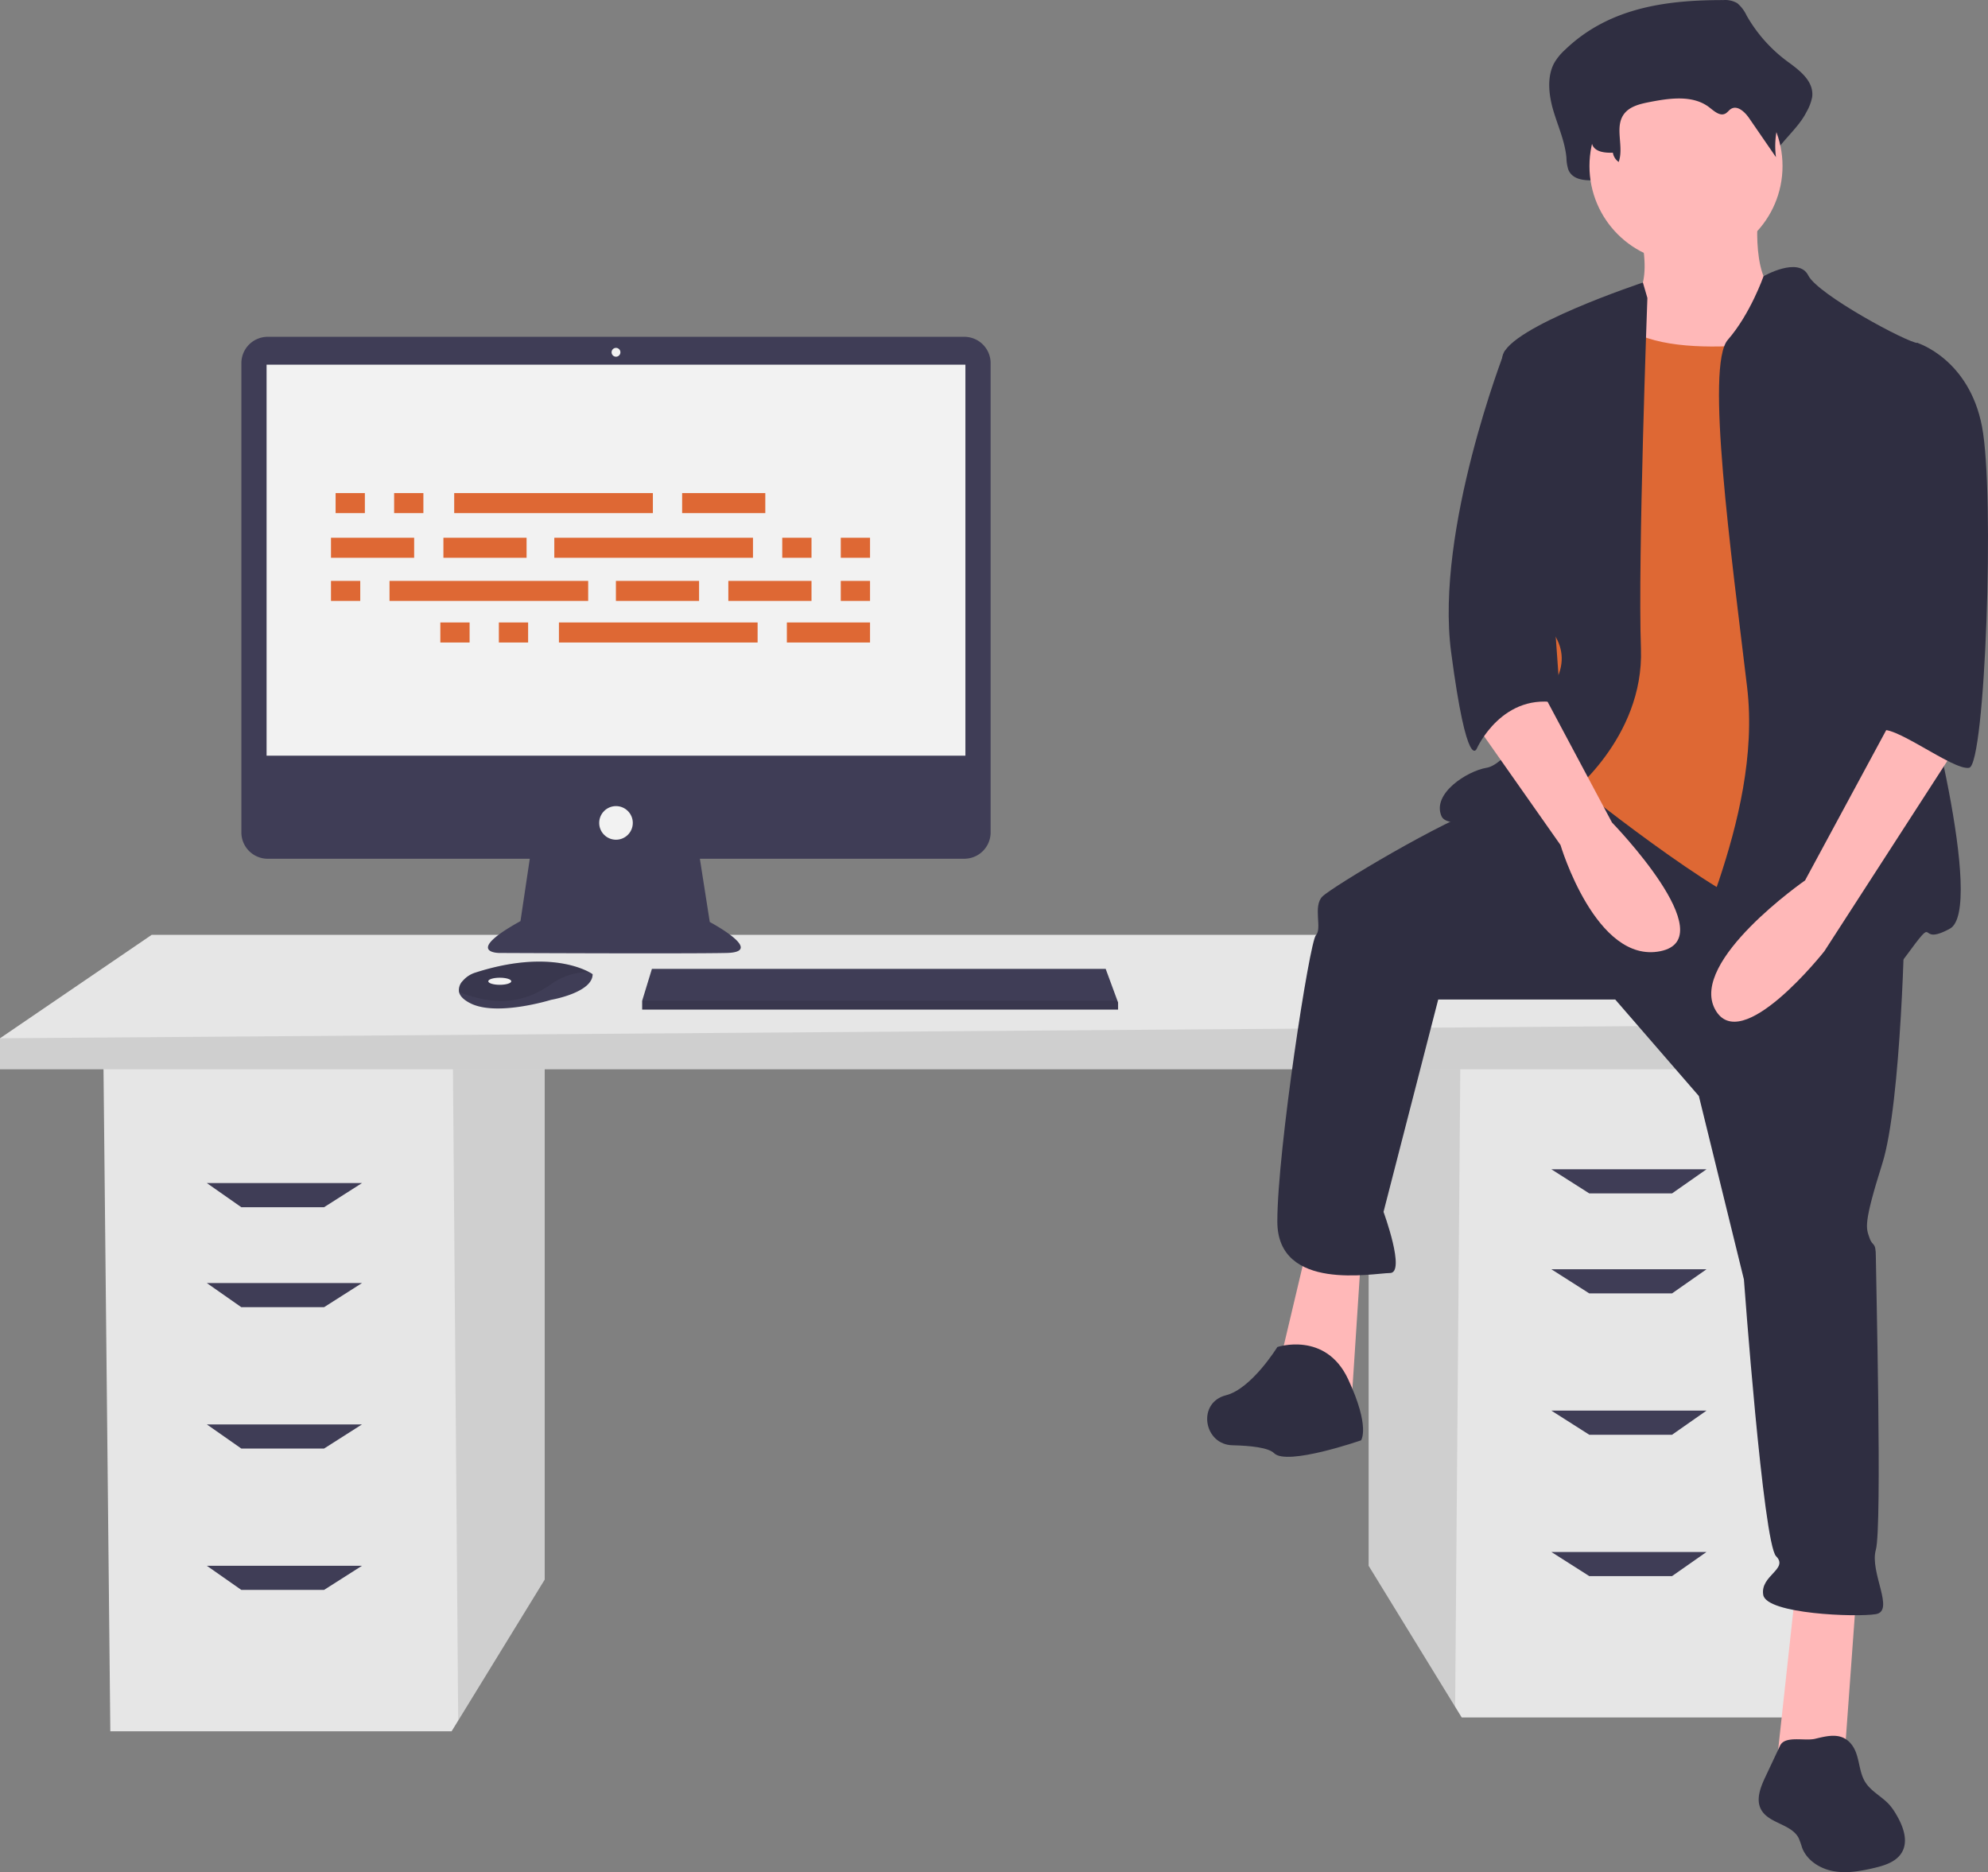
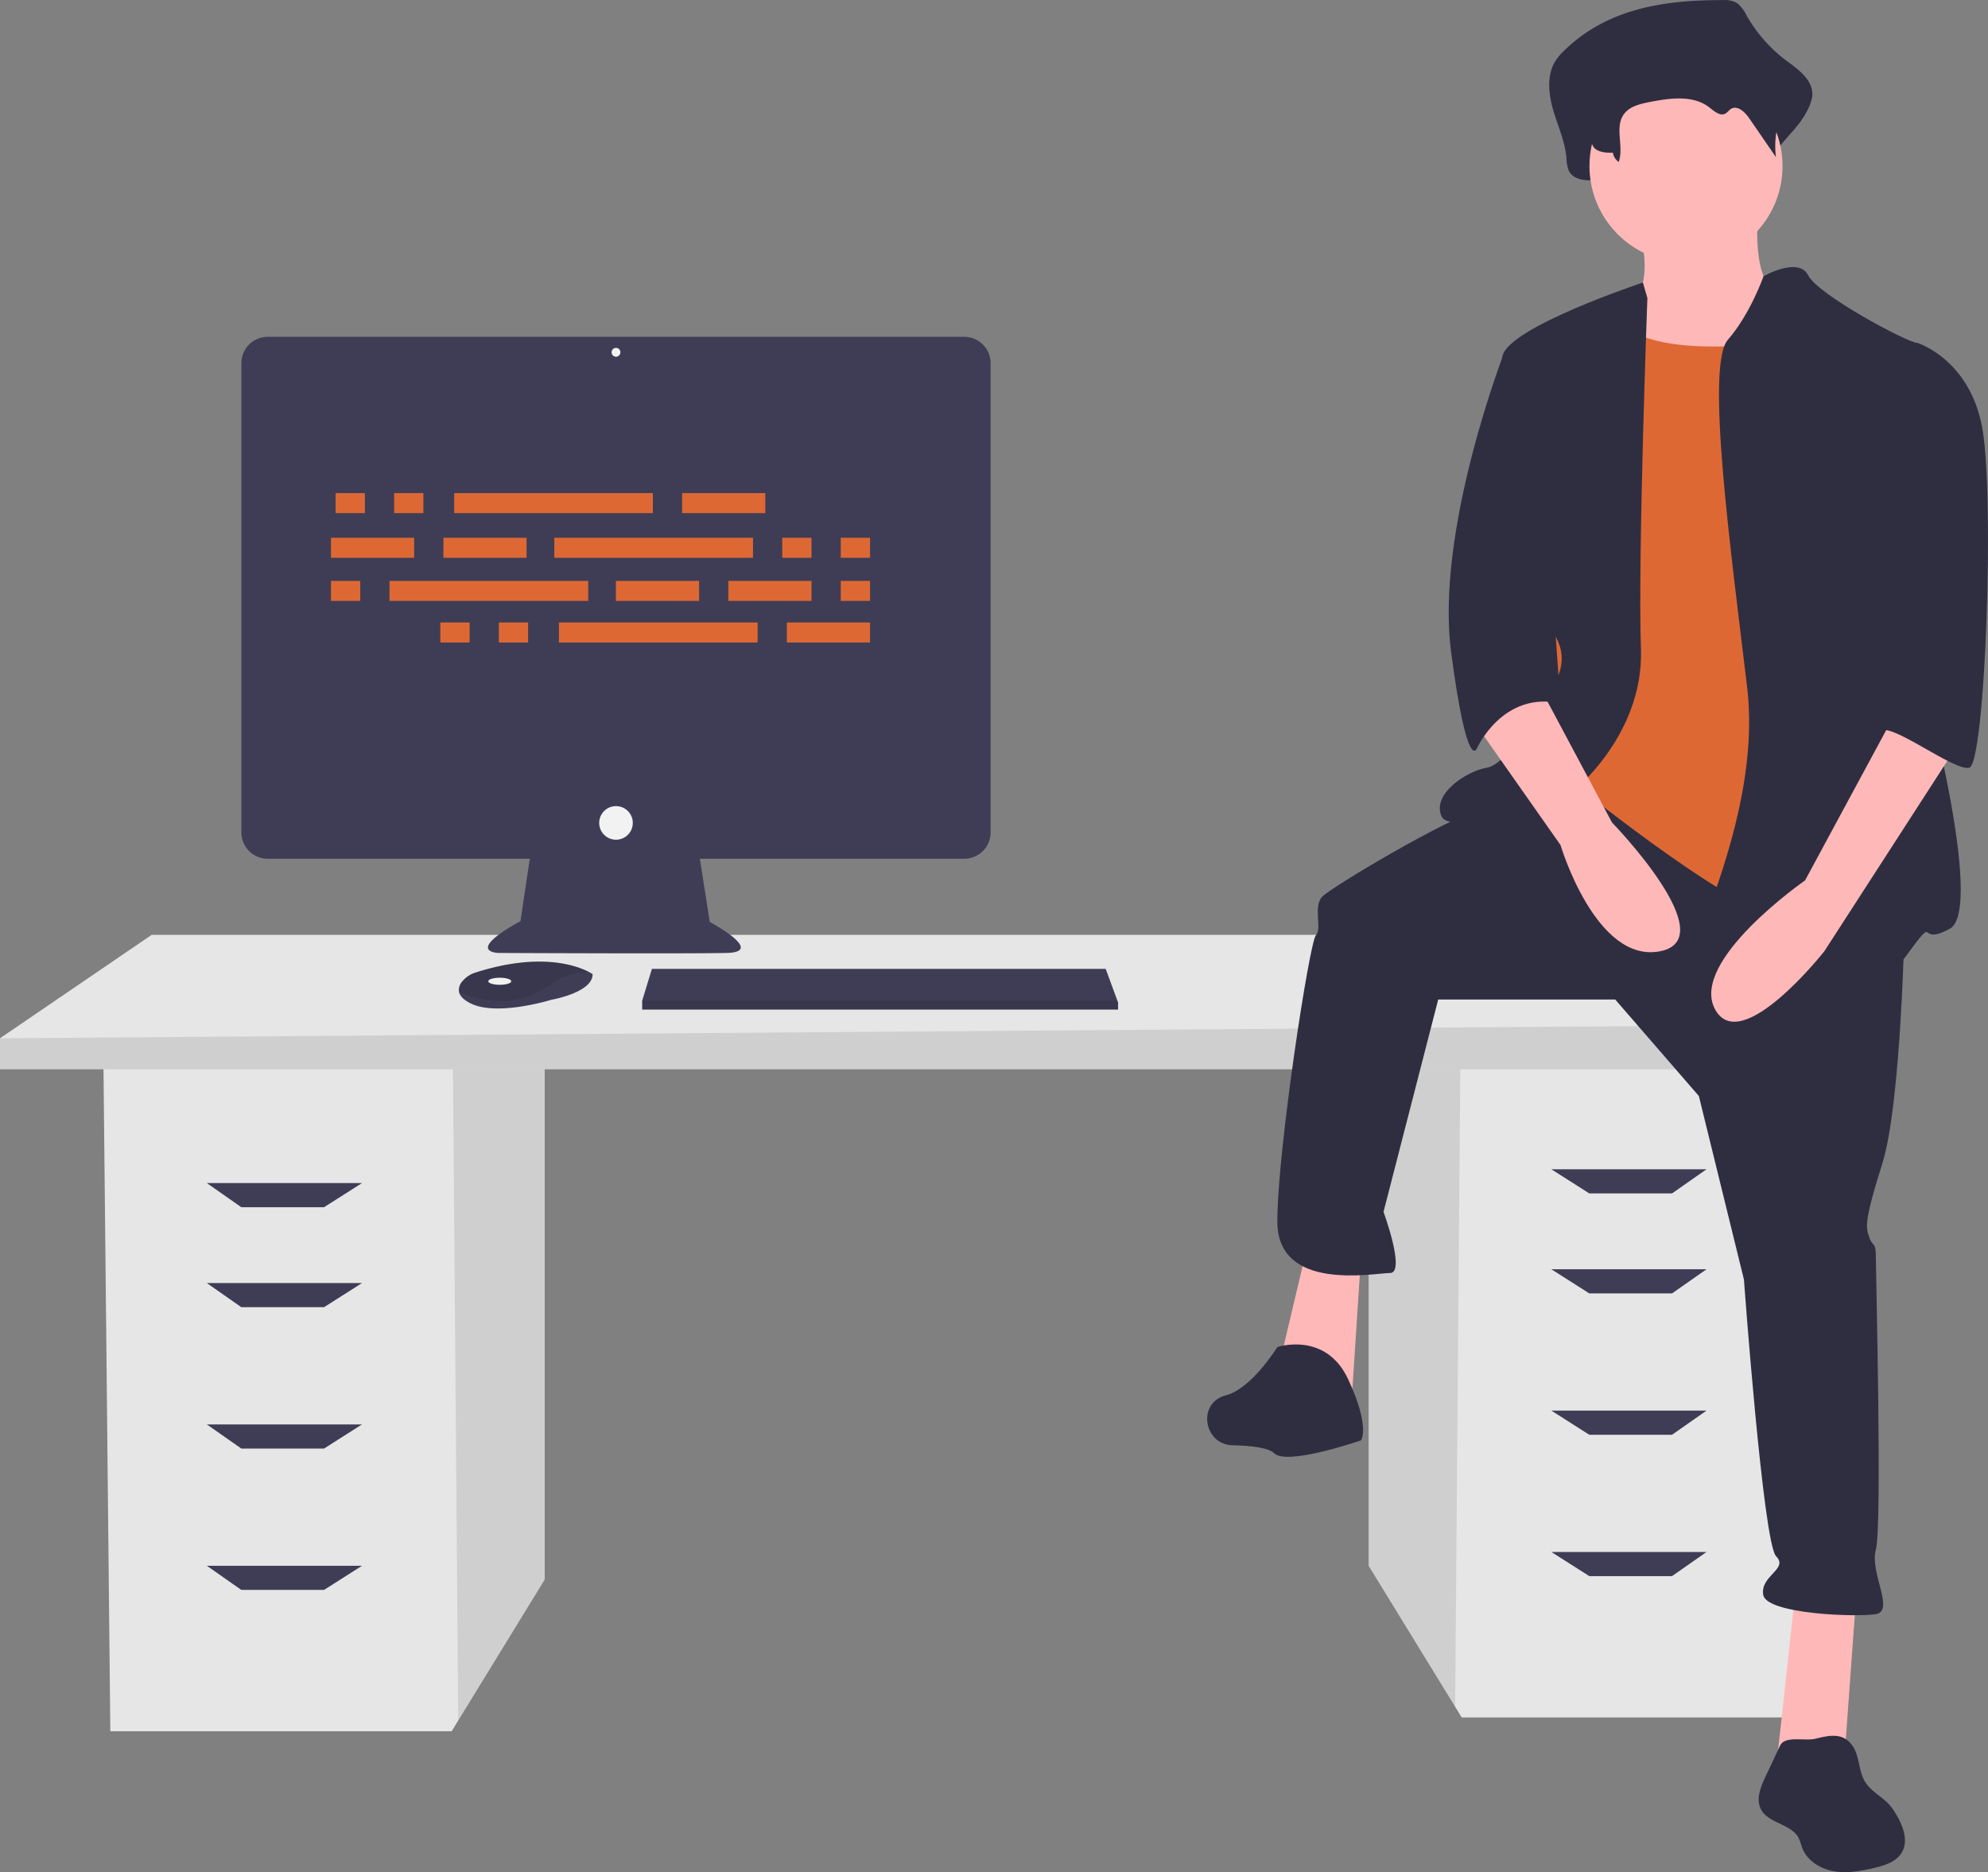
<svg xmlns="http://www.w3.org/2000/svg" id="undraw_feeling_proud_qne1" width="606.557" height="571.182" viewBox="0 0 606.557 571.182">
  <rect x="0" y="0" width="606.557" height="571.182" fill="#808080" stroke="none" />
  <path id="Path_822" data-name="Path 822" d="M650.964,380.018V537.8l-26.392,43.011-2.008,3.272H518.43l-2.1-204.061Z" transform="translate(-484.77 -55.884)" fill="#e6e6e6" />
  <path id="Path_823" data-name="Path 823" d="M544.337,380.018V537.8l-26.391,43.011-1.62-200.789Z" transform="translate(-378.144 -55.884)" opacity="0.1" />
  <path id="Path_824" data-name="Path 824" d="M63.7,375.084V532.863l26.391,43.011,2.009,3.271H196.237l2.1-204.061Z" transform="translate(353.885 -55.158)" fill="#e6e6e6" />
  <path id="Path_825" data-name="Path 825" d="M188.723,375.084V532.863l26.391,43.011,1.62-200.79Z" transform="translate(228.865 -55.158)" opacity="0.1" />
  <path id="Path_826" data-name="Path 826" d="M47.67,365.942v9.466h565.9V361.733l-52.593-27.348H93.951Z" transform="translate(-47.67 -49.171)" fill="#e6e6e6" />
  <path id="Path_827" data-name="Path 827" d="M47.67,370.659v9.466h565.9V366.451Z" transform="translate(-47.67 -53.888)" opacity="0.1" />
  <path id="Path_828" data-name="Path 828" d="M112.272,425.613h25.245l10.519-7.363H100.7Z" transform="translate(372.634 -61.509)" fill="#3f3d56" />
  <path id="Path_829" data-name="Path 829" d="M112.272,461.379h25.245l10.519-7.363H100.7Z" transform="translate(372.634 -66.771)" fill="#3f3d56" />
  <path id="Path_830" data-name="Path 830" d="M112.272,511.945h25.245l10.519-7.364H100.7Z" transform="translate(372.634 -74.21)" fill="#3f3d56" />
  <path id="Path_831" data-name="Path 831" d="M112.272,562.51h25.245l10.519-7.363H100.7Z" transform="translate(372.634 -81.65)" fill="#3f3d56" />
  <path id="Path_832" data-name="Path 832" d="M617.455,430.546H592.209l-10.519-7.363h47.334Z" transform="translate(-518.58 -62.235)" fill="#3f3d56" />
  <path id="Path_833" data-name="Path 833" d="M617.455,466.312H592.209l-10.519-7.363h47.334Z" transform="translate(-518.58 -67.497)" fill="#3f3d56" />
  <path id="Path_834" data-name="Path 834" d="M617.455,516.878H592.209l-10.519-7.363h47.334Z" transform="translate(-518.58 -74.936)" fill="#3f3d56" />
  <path id="Path_835" data-name="Path 835" d="M617.455,567.443H592.209l-10.519-7.363h47.334Z" transform="translate(-518.58 -82.375)" fill="#3f3d56" />
  <path id="Path_836" data-name="Path 836" d="M609.248,235.615H821.773a8.037,8.037,0,0,1,8.037,8.038V386.815a8.037,8.037,0,0,1-8.038,8.037H741.1l3.022,19.3s17.273,9.176,5.128,9.446-69.363,0-69.363,0-11.066,0,6.477-9.716l2.843-19.028H609.248a8.037,8.037,0,0,1-8.037-8.038V243.652a8.037,8.037,0,0,1,8.039-8.037Z" transform="translate(-527.564 -132.856)" fill="#3f3d56" />
-   <rect id="Rectangle_865" data-name="Rectangle 865" width="213.216" height="119.293" transform="translate(81.338 111.261)" fill="#f2f2f2" />
  <ellipse id="Ellipse_187" data-name="Ellipse 187" cx="1.349" cy="1.349" rx="1.349" ry="1.349" transform="translate(186.597 106.133)" fill="#f2f2f2" />
  <ellipse id="Ellipse_188" data-name="Ellipse 188" cx="5.128" cy="5.128" rx="5.128" ry="5.128" transform="translate(182.818 245.937)" fill="#f2f2f2" />
  <path id="Path_837" data-name="Path 837" d="M311.2,356.276v2.7H456.4v-2.159l-.2-.54-3.579-9.716H314.171Z" transform="translate(-115.265 -50.962)" fill="#3f3d56" />
  <path id="Path_838" data-name="Path 838" d="M743.624,468.41c.265,1.131,1.263,2.324,3.519,3.452,8.1,4.048,24.56-1.08,24.56-1.08s12.685-2.159,12.685-7.827a10.126,10.126,0,0,0-1.112-.661c-3.4-1.8-14.691-6.245-34.7.188a8.346,8.346,0,0,0-3.8,2.493A3.98,3.98,0,0,0,743.624,468.41Z" transform="translate(-603.566 -165.738)" fill="#3f3d56" />
  <path id="Path_839" data-name="Path 839" d="M744.928,468.41c9.91,3.8,18.744,4.081,27.81-2.216a19.909,19.909,0,0,1,11.843-3.9c-3.4-1.8-14.691-6.245-34.7.188a8.347,8.347,0,0,0-3.8,2.493,3.98,3.98,0,0,0-1.145,3.435Z" transform="translate(-604.87 -165.738)" opacity="0.1" />
  <ellipse id="Ellipse_189" data-name="Ellipse 189" cx="3.509" cy="1.08" rx="3.509" ry="1.08" transform="translate(148.976 298.297)" fill="#f2f2f2" />
  <path id="Path_840" data-name="Path 840" d="M311.2,357.952v2.7H456.4v-2.159l-.2-.54Z" transform="translate(-115.265 -52.638)" opacity="0.1" />
  <path id="Path_841" data-name="Path 841" d="M360.376,115.155a7.3,7.3,0,0,1,4.231.945,11.037,11.037,0,0,1,2.862,3.778,45.191,45.191,0,0,0,12.311,13.906c3.658,2.68,8.308,6.021,7.683,10.962a14.815,14.815,0,0,1-1.783,4.627C382.3,156.185,373.1,161.449,374,169.222c-3.353-5.613,1.132-8.388-2.221-14-1.6-2.673-4.37-5.69-6.781-4.012-.807.562-1.337,1.57-2.178,2.063-2.005,1.177-4.139-1.073-5.914-2.666-6.121-5.495-14.826-4.055-22.443-2.343-3.6.808-7.546,1.869-9.671,5.306-2.795,4.519,2.655,9.4,4.032,14.508a2.784,2.784,0,0,1-2.988,3.465c-2.285-.225-4.993-.41-5.128-1.413-2.876.1-6.4-.223-7.631-3.217a12.592,12.592,0,0,1-.591-3.662c-.452-5.03-2.587-9.618-4-14.405s-2.029-10.4.357-14.641a16.94,16.94,0,0,1,3.127-3.8C325.516,117.3,343.322,115.135,360.376,115.155Z" transform="translate(165.446 -115.13)" fill="#2f2e41" />
  <path id="Path_842" data-name="Path 842" d="M364.718,189.257s-2.945,24.544,7.854,26.508-9.818,35.344-9.818,35.344L313.665,257l11.781-39.271s7.854-2.945,2.945-22.581S364.718,189.257,364.718,189.257Z" transform="translate(171.785 -125.348)" fill="#ffb8b8" />
  <path id="Path_843" data-name="Path 843" d="M71.572,569.318l-3.927,54H47.028l5.89-54Z" transform="translate(494.875 -83.734)" fill="#ffb8b8" />
  <path id="Path_844" data-name="Path 844" d="M249.83,449.261l-2.945,45.162L224.3,484.605,233.14,447.3Z" transform="translate(165.424 -65.783)" fill="#ffb8b8" />
  <path id="Path_845" data-name="Path 845" d="M465.614,435.5s-.982,56.943-6.872,75.6-4.909,19.636-3.927,22.581,1.964.982,1.964,5.891,1.964,82.469,0,89.342,5.891,18.654,0,19.636-33.38,0-34.362-5.891,7.854-7.854,3.927-11.781-9.818-84.433-9.818-84.433L402.78,490.476l-25.526-29.453h-54l-16.69,64.8s6.872,18.654,1.964,18.654-34.362,5.891-34.362-15.708,9.818-85.415,11.781-87.378-.982-8.836,1.964-11.781,37.308-23.563,50.071-27.49,30.668-8.6,30.668-8.6Z" transform="translate(115.56 -156.086)" fill="#2f2e41" />
  <path id="Path_846" data-name="Path 846" d="M489.384,596.855s14.727-4.909,21.6,9.818,3.927,18.654,3.927,18.654-22.581,7.854-26.508,3.927c-1.709-1.709-7.134-2.3-12.719-2.427-8.506-.191-10.769-12.225-2.736-15.027q.359-.125.728-.218C481.529,609.618,489.384,596.855,489.384,596.855Z" transform="translate(-99.656 -185.887)" fill="#2f2e41" />
  <ellipse id="Ellipse_190" data-name="Ellipse 190" cx="29.453" cy="29.453" rx="29.453" ry="29.453" transform="translate(484.96 21.202)" fill="#ffb8b8" />
  <path id="Path_847" data-name="Path 847" d="M361.241,234.065s-48.107,9.818-59.888-5.891-16.69,44.18-16.69,44.18l-5.891,62.834,8.836,34.362s46.144,37.308,60.87,40.253,37.308,4.909,37.308,4.909-6.872-108.978-6.872-110.941S361.241,234.065,361.241,234.065Z" transform="translate(191.462 -131.375)" fill="#de6834" />
  <path id="Path_848" data-name="Path 848" d="M278.045,213.462s10.7-6.132,13.649-.241,30.435,20.617,33.38,20.617-5.891,81.488-1.964,91.305,22.581,81.488,11.781,87.378-2.945-5.891-13.745,8.836-63.816,14.727-66.761,8.836,23.563-50.071,18.654-91.305-12.763-98.178-5.891-106.032S278.045,213.462,278.045,213.462Z" transform="translate(260.027 -129.185)" fill="#2f2e41" />
  <path id="Path_849" data-name="Path 849" d="M429.591,220.908l-1.368-4.706s-40.849,13.542-42.813,22.378-.982,70.688,5.891,75.6,16.69,12.763,9.818,24.544-14.727,24.544-20.617,25.526-16.69,7.854-13.745,14.727,38.289-5.891,38.289-5.891,23.563-17.672,22.581-45.162S429.591,220.908,429.591,220.908Z" transform="translate(73.041 -130)" fill="#2f2e41" />
  <path id="Path_850" data-name="Path 850" d="M372.22,357.554l23.563,44.18s34.362,35.344,14.727,39.271-30.435-32.4-30.435-32.4l-25.526-36.326Z" transform="translate(96.05 -150.796)" fill="#ffb8b8" />
  <path id="Path_851" data-name="Path 851" d="M358.1,124.191a6.685,6.685,0,0,1,3.444.668,8.029,8.029,0,0,1,2.33,2.67,33.921,33.921,0,0,0,10.021,9.829c2.978,1.894,6.763,4.256,6.254,7.748a9.688,9.688,0,0,1-1.451,3.271,25.726,25.726,0,0,0-3.126,16.035l-8.188-11.9c-1.3-1.889-3.558-4.022-5.52-2.835-.657.4-1.089,1.11-1.773,1.458-1.632.832-3.369-.758-4.814-1.885-4.983-3.884-12.069-2.866-18.269-1.656-2.927.571-6.142,1.321-7.873,3.75-2.876,4.037.127,9.87-1.551,14.533a4.284,4.284,0,0,1-1.773-2.829c-2.341.072-5.209-.158-6.212-2.274a7.834,7.834,0,0,1-.481-2.588c-.368-3.555-2.106-6.8-3.257-10.181s-1.652-7.349.291-10.348a12.522,12.522,0,0,1,2.545-2.686C329.719,125.705,344.214,124.178,358.1,124.191Z" transform="translate(166.292 -116.461)" fill="#2f2e41" />
  <path id="Path_852" data-name="Path 852" d="M423.6,237.836l-9.147,2.428s-21.288,54.515-16.379,91.823,7.854,29.453,7.854,29.453,7.854-17.672,25.526-13.745Z" transform="translate(44.67 -133.183)" fill="#2f2e41" />
  <path id="Path_853" data-name="Path 853" d="M302.612,738.927c2.367,3.217,1.893,7.816,3.99,11.216,1.818,2.947,5.244,4.492,7.518,7.1a19.036,19.036,0,0,1,1.933,2.78c2.109,3.533,3.824,8.061,1.746,11.613-1.671,2.857-5.184,3.974-8.405,4.735-4.072.962-8.3,1.732-12.421,1s-8.144-3.257-9.613-7.175a27.714,27.714,0,0,0-1.028-2.9c-2.232-4.395-9.234-4.442-11.519-8.81-1.6-3.057-.129-6.752,1.34-9.873l4.487-9.533c1.489-3.164,7.525-1.344,10.672-2.1C295.417,735.99,299.659,734.9,302.612,738.927Z" transform="translate(262.475 -206.482)" fill="#2f2e41" />
  <path id="Path_854" data-name="Path 854" d="M330.352,379.391l-41.235,63.816s-25.526,32.4-33.38,17.672,27.49-39.271,27.49-39.271l26.508-49.089Z" transform="translate(267.513 -152.998)" fill="#ffb8b8" />
  <path id="Path_855" data-name="Path 855" d="M248.795,239.8l7.854-1.964s15.708,4.909,19.636,25.526.982,103.087-3.927,104.069-24.245-14.36-27.34-11.107,6.723-13.438,3.777-22.274S248.795,239.8,248.795,239.8Z" transform="translate(328.452 -133.183)" fill="#2f2e41" />
  <g id="Group_13" data-name="Group 13" transform="translate(100.987 150.44)">
    <rect id="Rectangle_55" data-name="Rectangle 55" width="25.375" height="6.109" transform="translate(107.139)" fill="#de6834" />
    <rect id="Rectangle_56" data-name="Rectangle 56" width="8.928" height="6.109" transform="translate(19.266)" fill="#de6834" />
    <rect id="Rectangle_57" data-name="Rectangle 57" width="8.928" height="6.109" transform="translate(1.41)" fill="#de6834" />
    <rect id="Rectangle_58" data-name="Rectangle 58" width="60.618" height="6.109" transform="translate(37.593)" fill="#de6834" />
    <rect id="Rectangle_59" data-name="Rectangle 59" width="25.375" height="6.109" transform="translate(139.093 39.472)" fill="#de6834" />
    <rect id="Rectangle_60" data-name="Rectangle 60" width="8.928" height="6.109" transform="translate(51.22 39.472)" fill="#de6834" />
    <rect id="Rectangle_61" data-name="Rectangle 61" width="8.928" height="6.109" transform="translate(33.364 39.472)" fill="#de6834" />
    <rect id="Rectangle_62" data-name="Rectangle 62" width="60.618" height="6.109" transform="translate(69.547 39.472)" fill="#de6834" />
    <rect id="Rectangle_63" data-name="Rectangle 63" width="25.375" height="6.109" transform="translate(34.303 13.627)" fill="#de6834" />
    <rect id="Rectangle_64" data-name="Rectangle 64" width="25.375" height="6.109" transform="translate(0 13.627)" fill="#de6834" />
    <rect id="Rectangle_66" data-name="Rectangle 66" width="8.928" height="6.109" transform="translate(155.54 13.627)" fill="#de6834" />
    <rect id="Rectangle_67" data-name="Rectangle 67" width="8.928" height="6.109" transform="translate(137.684 13.627)" fill="#de6834" />
    <rect id="Rectangle_68" data-name="Rectangle 68" width="60.618" height="6.109" transform="translate(68.137 13.627)" fill="#de6834" />
    <rect id="Rectangle_69" data-name="Rectangle 69" width="25.375" height="6.109" transform="translate(86.933 26.785)" fill="#de6834" />
    <rect id="Rectangle_70" data-name="Rectangle 70" width="25.375" height="6.109" transform="translate(121.237 26.785)" fill="#de6834" />
    <rect id="Rectangle_71" data-name="Rectangle 71" width="8.928" height="6.109" transform="translate(155.54 26.785)" fill="#de6834" />
    <rect id="Rectangle_73" data-name="Rectangle 73" width="8.928" height="6.109" transform="translate(0 26.785)" fill="#de6834" />
    <rect id="Rectangle_74" data-name="Rectangle 74" width="60.618" height="6.109" transform="translate(17.857 26.785)" fill="#de6834" />
  </g>
</svg>